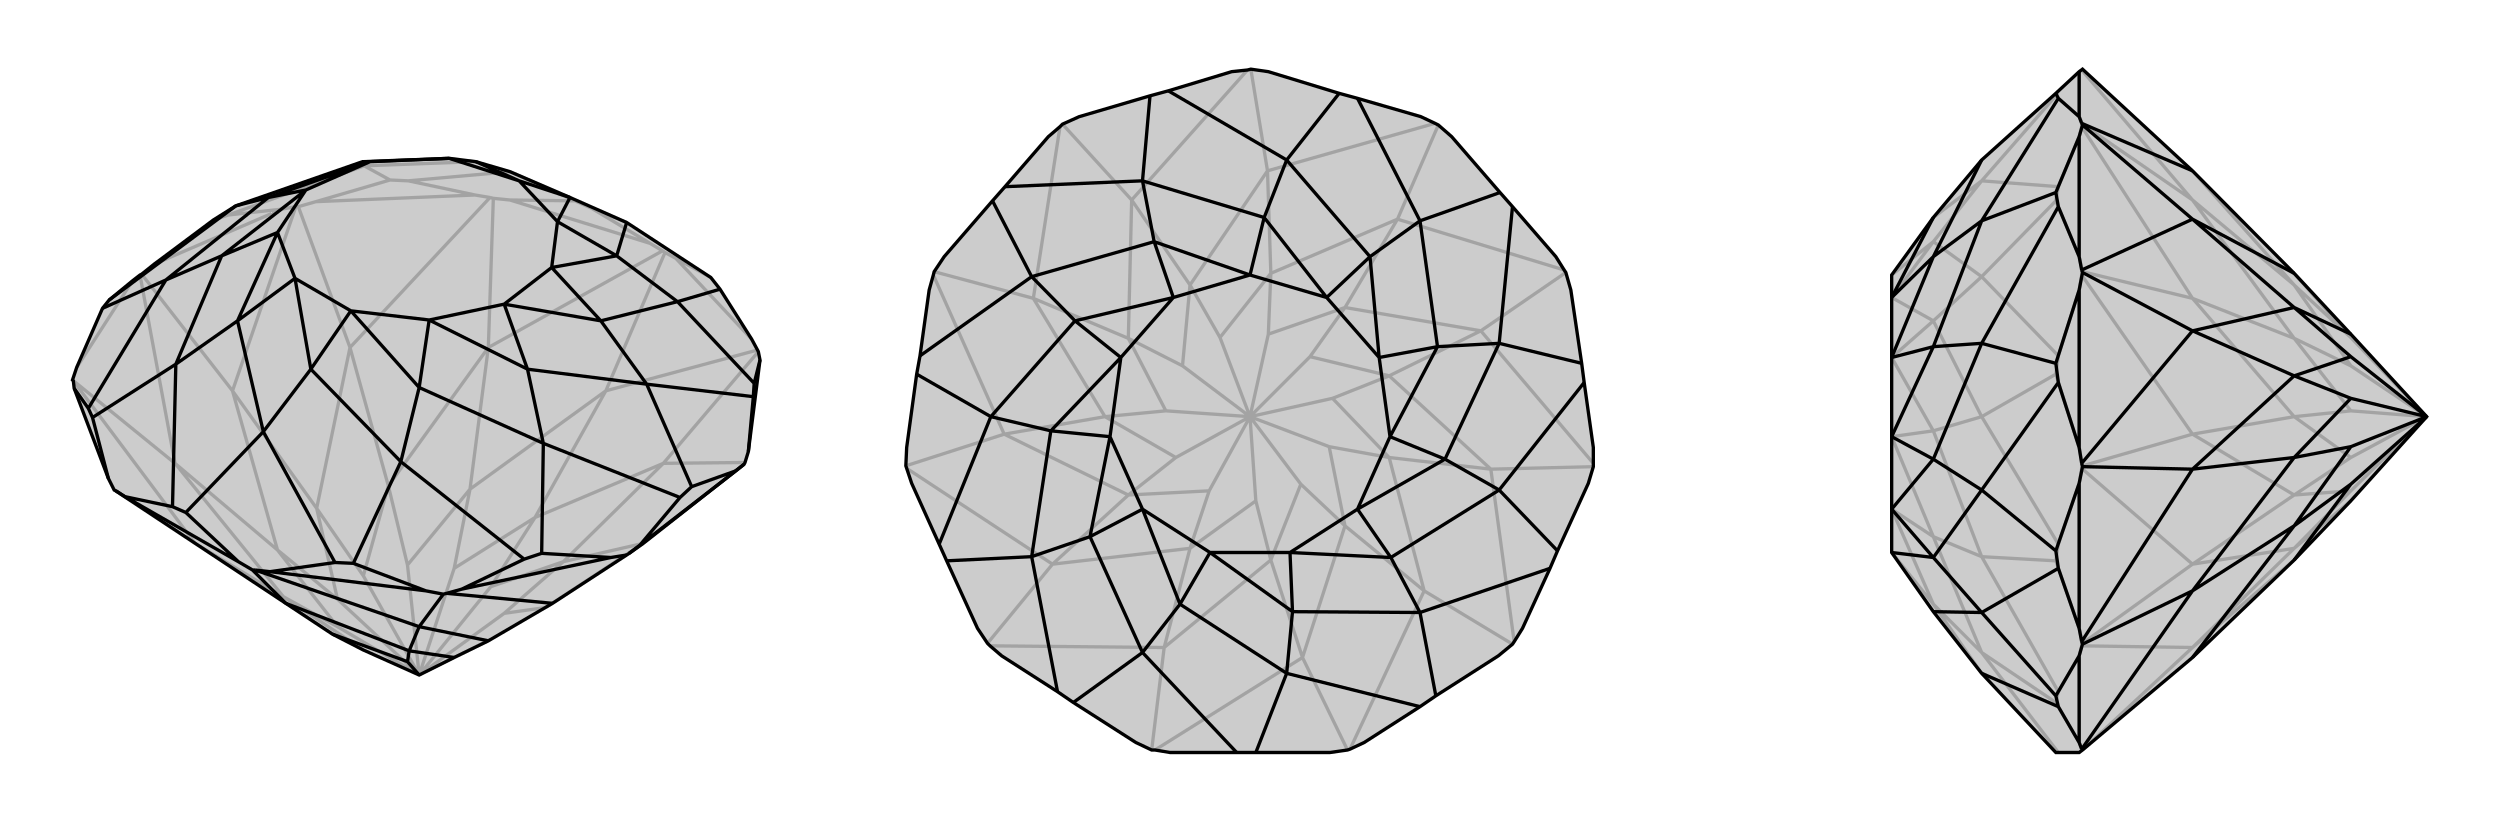
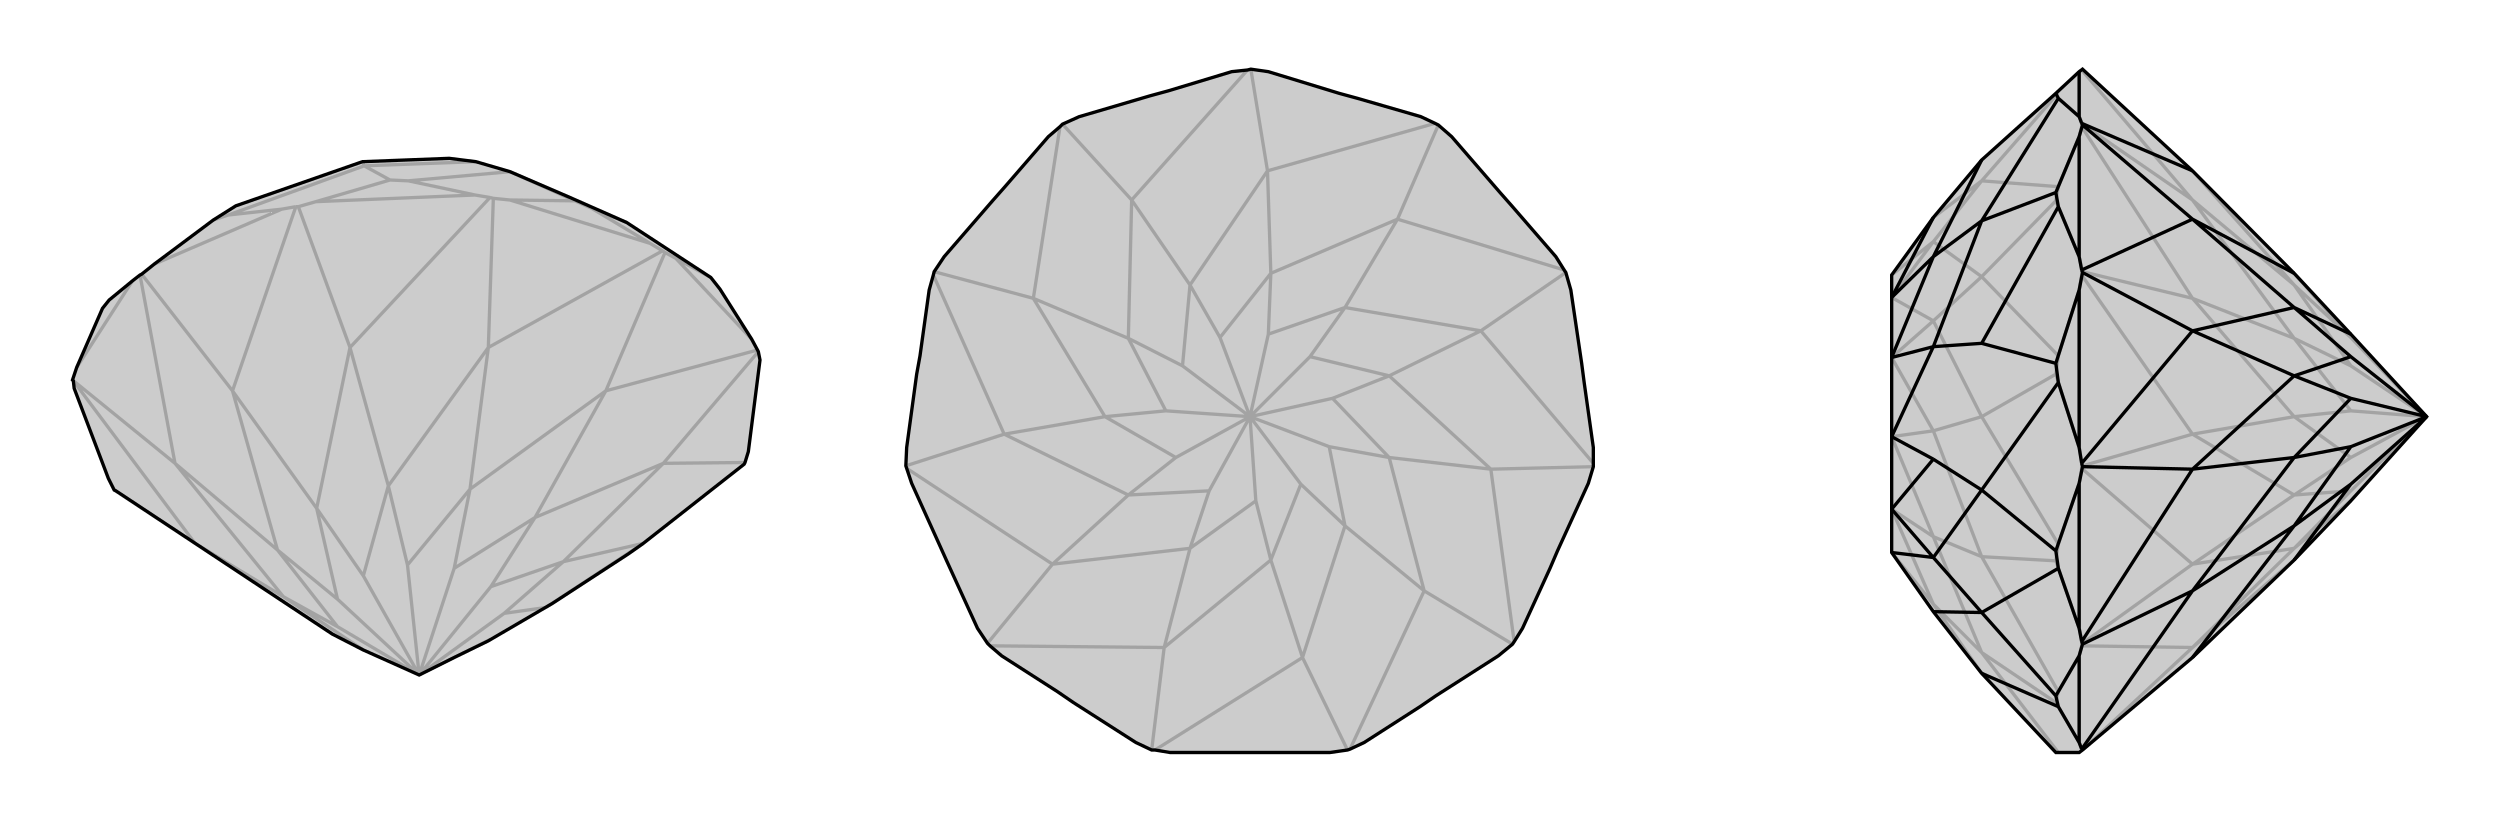
<svg xmlns="http://www.w3.org/2000/svg" viewBox="0 0 3000 1000">
  <g stroke="currentColor" stroke-width="4" fill="none" transform="translate(3 -26)">
    <path fill="currentColor" stroke="none" fill-opacity=".2" d="M396,787L433,806L500,836L542,815L583,795L660,750L749,692L752,690L769,678L890,583L891,581L895,568L909,458L907,448L906,446L899,433L861,373L850,359L749,293L681,263L609,232L568,220L536,216L432,220L280,273L253,290L182,343L167,355L165,356L156,363L128,386L120,396L89,467L84,482L85,483L86,492L127,600L134,614L136,615L340,750z" />
    <path stroke-opacity=".2" d="M808,336L899,433M777,318L609,266M376,268L567,260M182,343L335,277M89,467L156,363M793,582L891,581M793,582L907,448M724,495L906,446M724,495L795,329M583,443L792,327M583,443L589,264M417,443L585,263M417,443L355,274M276,495L352,274M276,495L167,355M207,582L165,356M207,582L84,482M231,678L85,483M231,678L134,614M769,678L652,755M769,678L673,700M793,582L673,700M793,582L639,647M724,495L639,647M724,495L561,613M583,443L561,613M583,443L463,609M417,443L463,609M417,443L377,636M276,495L377,636M276,495L330,686M207,582L330,686M207,582L337,742M231,678L337,742M231,678L396,787M652,755L602,762M586,793L500,836M673,700L602,762M673,700L586,730M500,836L602,762M639,647L586,730M639,647L542,708M500,836L586,730M561,613L542,708M561,613L486,704M500,836L542,708M463,609L486,704M463,609L433,717M500,836L486,704M377,636L433,717M377,636L402,745M500,836L433,717M330,686L402,745M330,686L402,778M500,836L402,745M337,742L402,778M337,742L433,806M500,836L402,778M808,336L850,359M777,318L707,276M808,336L795,329M777,318L792,327M795,329L792,327M376,268L465,242M335,277L271,284M376,268L355,274M335,277L352,274M355,274L352,274M609,266L687,267M567,260L487,243M609,266L589,264M567,260L585,263M589,264L585,263M253,290L271,284M271,284L434,225M465,242L487,243M465,242L434,225M487,243L609,232M707,276L687,267M707,276L749,293M687,267L609,232M434,225L432,220M434,225L568,220" />
    <path d="M396,787L433,806L500,836L542,815L583,795L660,750L749,692L752,690L769,678L890,583L891,581L895,568L909,458L907,448L906,446L899,433L861,373L850,359L749,293L681,263L609,232L568,220L536,216L432,220L280,273L253,290L182,343L167,355L165,356L156,363L128,386L120,396L89,467L84,482L85,483L86,492L127,600L134,614L136,615L340,750z" />
-     <path d="M283,700L147,622M508,735L321,712M730,695L551,733M880,591L765,680M340,750L300,710M500,778L303,710M500,778L529,739M660,750L533,738M340,750L488,807M500,778L488,807M500,778L583,795M396,787L486,820M488,807L486,820M488,807L542,815M486,820L500,836M909,458L902,486M880,591L827,610M895,568L901,502M880,591L890,583M730,695L647,690M765,680L813,623M730,695L749,692M765,680L752,690M508,735L421,702M551,733L626,697M508,735L529,739M551,733L533,738M529,739L533,738M283,700L220,641M321,712L399,701M283,700L300,710M321,712L303,710M300,710L303,710M147,622L204,634M127,600L108,527M147,622L136,615M86,492L103,516M861,373L810,388M902,486L901,502M902,486L810,388M901,502L773,487M827,610L813,623M827,610L773,487M813,623L649,558M647,690L626,697M647,690L649,558M626,697L478,580M421,702L399,701M421,702L478,580M399,701L313,544M220,641L204,634M220,641L313,544M204,634L208,463M108,527L103,516M108,527L208,463M103,516L196,362M120,396L196,362M128,386L280,273M749,293L737,333M810,388L737,333M810,388L718,411M773,487L718,411M773,487L630,469M649,558L630,469M649,558L500,491M478,580L500,491M478,580L370,469M313,544L370,469M313,544L282,411M208,463L282,411M208,463L263,333M196,362L263,333M196,362L319,263M280,273L319,263M681,263L666,292M681,263L620,243M737,333L666,292M737,333L659,347M718,411L659,347M718,411L602,391M630,469L602,391M630,469L512,410M500,491L512,410M500,491L418,399M370,469L418,399M370,469L351,360M282,411L351,360M282,411L330,305M263,333L330,305M263,333L364,254M319,263L364,254M319,263L441,220M432,220L441,220M568,220L620,243M666,292L620,243M666,292L659,347M659,347L602,391M602,391L512,410M512,410L418,399M418,399L351,360M351,360L330,305M330,305L364,254M364,254L441,220M441,220L536,216M620,243L536,216" />
  </g>
  <g stroke="currentColor" stroke-width="4" fill="none" transform="translate(1000 0)">
    <path fill="currentColor" stroke="none" fill-opacity=".2" d="M501,83L497,84L478,86L402,109L380,115L295,140L275,149L272,152L258,164L206,224L191,241L133,308L121,326L120,330L115,348L104,427L100,449L88,537L87,559L88,562L94,580L127,653L136,673L173,754L185,772L188,775L202,787L269,830L288,843L363,891L382,900L386,900L404,903L484,903L507,903L596,903L617,900L620,899L637,891L704,848L723,835L798,787L815,773L817,770L827,754L860,682L869,661L906,580L912,560L912,556L912,537L901,459L898,436L885,348L879,327L877,324L867,308L815,248L800,231L742,164L726,150L722,148L705,140L629,118L607,112L522,86z" />
    <path stroke-opacity=".2" d="M563,789L617,900M709,709L620,899M709,709L815,773M789,563L817,770M789,563L912,560M777,397L912,556M777,397L879,327M677,263L877,324M677,263L726,150M521,205L722,148M521,205L501,83M358,240L497,84M358,240L275,149M240,358L272,152M240,358L121,326M205,521L120,330M205,521L87,559M263,677L88,562M263,677L185,772M397,777L188,775M563,789L386,900M397,777L382,900M563,789L614,631M563,789L525,672M709,709L614,631M709,709L667,549M789,563L667,549M789,563L667,451M777,397L667,451M777,397L614,369M677,263L614,369M677,263L525,328M521,205L525,328M521,205L428,342M358,240L428,342M358,240L354,406M240,358L354,406M240,358L326,500M205,521L326,500M205,521L354,594M263,677L354,594M263,677L428,658M397,777L428,658M397,777L525,672M525,672L561,581M525,672L507,601M614,631L561,581M614,631L595,536M561,581L500,500M667,549L595,536M667,549L599,478M595,536L500,500M667,451L599,478M667,451L572,428M599,478L500,500M614,369L572,428M614,369L522,401M500,500L572,428M525,328L522,401M525,328L464,405M500,500L522,401M428,342L464,405M428,342L419,439M500,500L464,405M354,406L419,439M354,406L399,493M500,500L419,439M326,500L399,493M326,500L411,549M500,500L399,493M354,594L411,549M354,594L451,589M500,500L411,549M428,658L451,589M428,658L507,601M500,500L507,601M500,500L451,589" />
    <path d="M501,83L497,84L478,86L402,109L380,115L295,140L275,149L272,152L258,164L206,224L191,241L133,308L121,326L120,330L115,348L104,427L100,449L88,537L87,559L88,562L94,580L127,653L136,673L173,754L185,772L188,775L202,787L269,830L288,843L363,891L382,900L386,900L404,903L484,903L507,903L596,903L617,900L620,899L637,891L704,848L723,835L798,787L815,773L817,770L827,754L860,682L869,661L906,580L912,560L912,556L912,537L901,459L898,436L885,348L879,327L877,324L867,308L815,248L800,231L742,164L726,150L722,148L705,140L629,118L607,112L522,86z" />
-     <path d="M607,112L544,192M629,118L704,265M800,231L704,265M815,248L799,412M898,436L799,412M901,459L799,588M869,661L799,588M860,682L704,735M723,835L704,735M704,848L544,808M507,903L544,808M484,903L371,783M288,843L371,783M269,830L238,668M136,673L238,668M127,653L189,500M100,449L189,500M104,427L238,332M191,241L238,332M206,224L371,217M402,109L544,192M380,115L371,217M544,192L644,308M544,192L517,261M704,265L644,308M704,265L725,416M799,412L725,416M799,412L734,551M799,588L734,551M799,588L669,669M704,735L669,669M704,735L551,734M544,808L551,734M544,808L416,725M371,783L416,725M371,783L308,644M238,668L308,644M238,668L261,517M189,500L261,517M189,500L290,385M238,332L290,385M238,332L385,290M371,217L385,290M371,217L517,261M517,261L592,357M517,261L500,330M644,308L592,357M644,308L655,429M725,416L655,429M725,416L668,524M734,551L668,524M734,551L629,611M669,669L629,611M669,669L548,663M551,734L548,663M551,734L452,663M416,725L452,663M416,725L371,611M308,644L371,611M308,644L332,524M261,517L332,524M261,517L345,429M290,385L345,429M290,385L408,357M385,290L408,357M385,290L500,330M592,357L500,330M592,357L655,429M655,429L668,524M668,524L629,611M629,611L548,663M548,663L452,663M452,663L371,611M371,611L332,524M332,524L345,429M345,429L408,357M500,330L408,357" />
  </g>
  <g stroke="currentColor" stroke-width="4" fill="none" transform="translate(2000 0)">
    <path fill="currentColor" stroke="none" fill-opacity=".2" d="M753,328L821,401L912,500L821,601L753,672L631,789L499,900L495,903L467,903L378,808L320,734L270,663L270,611L270,524L270,429L270,357L270,330L320,261L378,192L467,112L495,86L499,83L631,205z" />
    <path stroke-opacity=".2" d="M495,86L495,140M495,308L495,164M495,537L495,348M495,754L495,580M495,891L495,787M631,240L498,84M631,240L499,149M631,358L498,152M631,358L499,326M631,521L498,330M631,521L499,559M631,677L498,562M631,677L499,772M631,777L498,775M631,777L499,900M631,205L753,342M631,240L753,342M631,240L753,406M631,358L753,406M631,358L753,500M631,521L753,500M631,521L753,594M631,677L753,594M631,677L753,658M631,777L753,658M631,777L753,672M753,328L821,405M753,342L821,405M753,342L821,439M912,500L821,405M753,406L821,439M753,406L821,493M912,500L821,439M753,500L821,493M753,500L821,549M912,500L821,493M753,594L821,549M753,594L821,589M912,500L821,549M753,658L821,589M753,658L821,601M912,500L821,589M495,891L467,843M495,891L499,900M498,900L499,900M495,754L467,673M495,787L470,830M495,754L499,772M495,787L498,775M499,772L498,775M495,537L467,449M495,580L470,653M495,537L499,559M495,580L498,562M499,559L498,562M495,308L467,241M495,348L470,427M495,308L499,326M495,348L498,330M499,326L498,330M495,140L467,115M495,164L470,224M495,140L499,149M495,164L498,152M499,149L498,152M470,903L378,783M467,843L470,830M467,843L378,783M470,830L378,668M467,673L470,653M467,673L378,668M470,653L378,500M467,449L470,427M467,449L378,500M470,427L378,332M467,241L470,224M467,241L378,332M470,224L378,217M470,109L467,115M467,115L378,217M378,808L320,725M378,783L320,725M378,783L320,644M378,668L320,644M378,668L320,517M378,500L320,517M378,500L320,385M378,332L320,385M378,332L320,290M378,217L320,290M378,217L320,261M320,725L270,663M320,725L270,611M320,644L270,611M320,644L270,524M320,517L270,524M320,517L270,429M320,385L270,429M320,385L270,357M320,290L270,357M320,290L270,330" />
    <path d="M753,328L821,401L912,500L821,601L753,672L631,789L499,900L495,903L467,903L378,808L320,734L270,663L270,611L270,524L270,429L270,357L270,330L320,261L378,192L467,112L495,86L499,83L631,205z" />
-     <path d="M495,787L495,891M495,580L495,754M495,348L495,537M495,164L495,308M495,86L495,140M631,709L498,899M631,709L499,773M631,563L498,770M631,563L499,560M631,397L498,556M631,397L499,327M631,263L498,324M631,263L499,150M631,205L498,148M631,789L753,631M631,709L753,631M631,709L753,549M631,563L753,549M631,563L753,451M631,397L753,451M631,397L753,369M631,263L753,369M631,263L753,328M753,672L821,581M753,631L821,581M753,631L821,536M821,581L912,500M753,549L821,536M753,549L821,478M821,536L912,500M753,451L821,478M753,451L821,428M821,478L912,500M753,369L821,428M753,369L821,401M912,500L821,428M495,164L467,231M495,140L470,118M495,164L499,150M495,140L498,148M499,150L498,148M495,348L467,436M495,308L470,248M495,348L499,327M495,308L498,324M499,327L498,324M495,580L467,661M495,537L470,459M495,580L499,560M495,537L498,556M499,560L498,556M495,787L467,835M495,754L470,682M495,787L499,773M495,754L498,770M499,773L498,770M495,891L470,848M495,891L498,899M499,900L498,899M467,112L470,118M470,118L378,265M467,231L470,248M467,231L378,265M470,248L378,412M467,436L470,459M467,436L378,412M470,459L378,588M467,661L470,682M467,661L378,588M470,682L378,735M467,835L470,848M467,835L378,735M470,848L378,808M378,192L320,308M378,265L320,308M378,265L320,416M378,412L320,416M378,412L320,551M378,588L320,551M378,588L320,669M378,735L320,669M378,735L320,734M320,261L270,357M320,308L270,357M320,308L270,429M320,416L270,429M320,416L270,524M320,551L270,524M320,551L270,611M320,669L270,611M320,669L270,663" />
+     <path d="M495,787L495,891M495,580L495,754M495,348L495,537M495,164L495,308M495,86L495,140M631,709L498,899M631,709L499,773M631,563L498,770M631,563L499,560M631,397L498,556M631,397L499,327M631,263L498,324M631,263L499,150M631,205L498,148M631,789L753,631M631,709L753,631M631,709L753,549M631,563L753,549M631,563L753,451M631,397L753,451M631,397L753,369M631,263L753,369M631,263L753,328M753,672L821,581M753,631L821,581M753,631L821,536M821,581L912,500M753,549L821,536M753,549L821,478M821,536L912,500M753,451L821,478M753,451L821,428M821,478L912,500M753,369L821,428M753,369L821,401M912,500L821,428M495,164L467,231M495,140L470,118M495,164L499,150M495,140L498,148M499,150L498,148M495,348L467,436M495,308L470,248M495,348L499,327M495,308L498,324M499,327L498,324M495,580L467,661M495,537L470,459M495,580L499,560M495,537L498,556M499,560L498,556M495,787L467,835M495,754L470,682M495,787L499,773M495,754L498,770M499,773L498,770M495,891L470,848M495,891L498,899M499,900L498,899M467,112L470,118M470,118L378,265M467,231L470,248M467,231L378,265M470,248L378,412M467,436L470,459M467,436L378,412M470,459L378,588M467,661L470,682M467,661L378,588M470,682L378,735M467,835L470,848M467,835L378,735M470,848L378,808M378,192L320,308M378,265L320,308M378,265L320,416M378,412L320,416M378,412M378,588L320,551M378,588L320,669M378,735L320,669M378,735L320,734M320,261L270,357M320,308L270,357M320,308L270,429M320,416L270,429M320,416L270,524M320,551L270,524M320,551L270,611M320,669L270,611M320,669L270,663" />
  </g>
</svg>